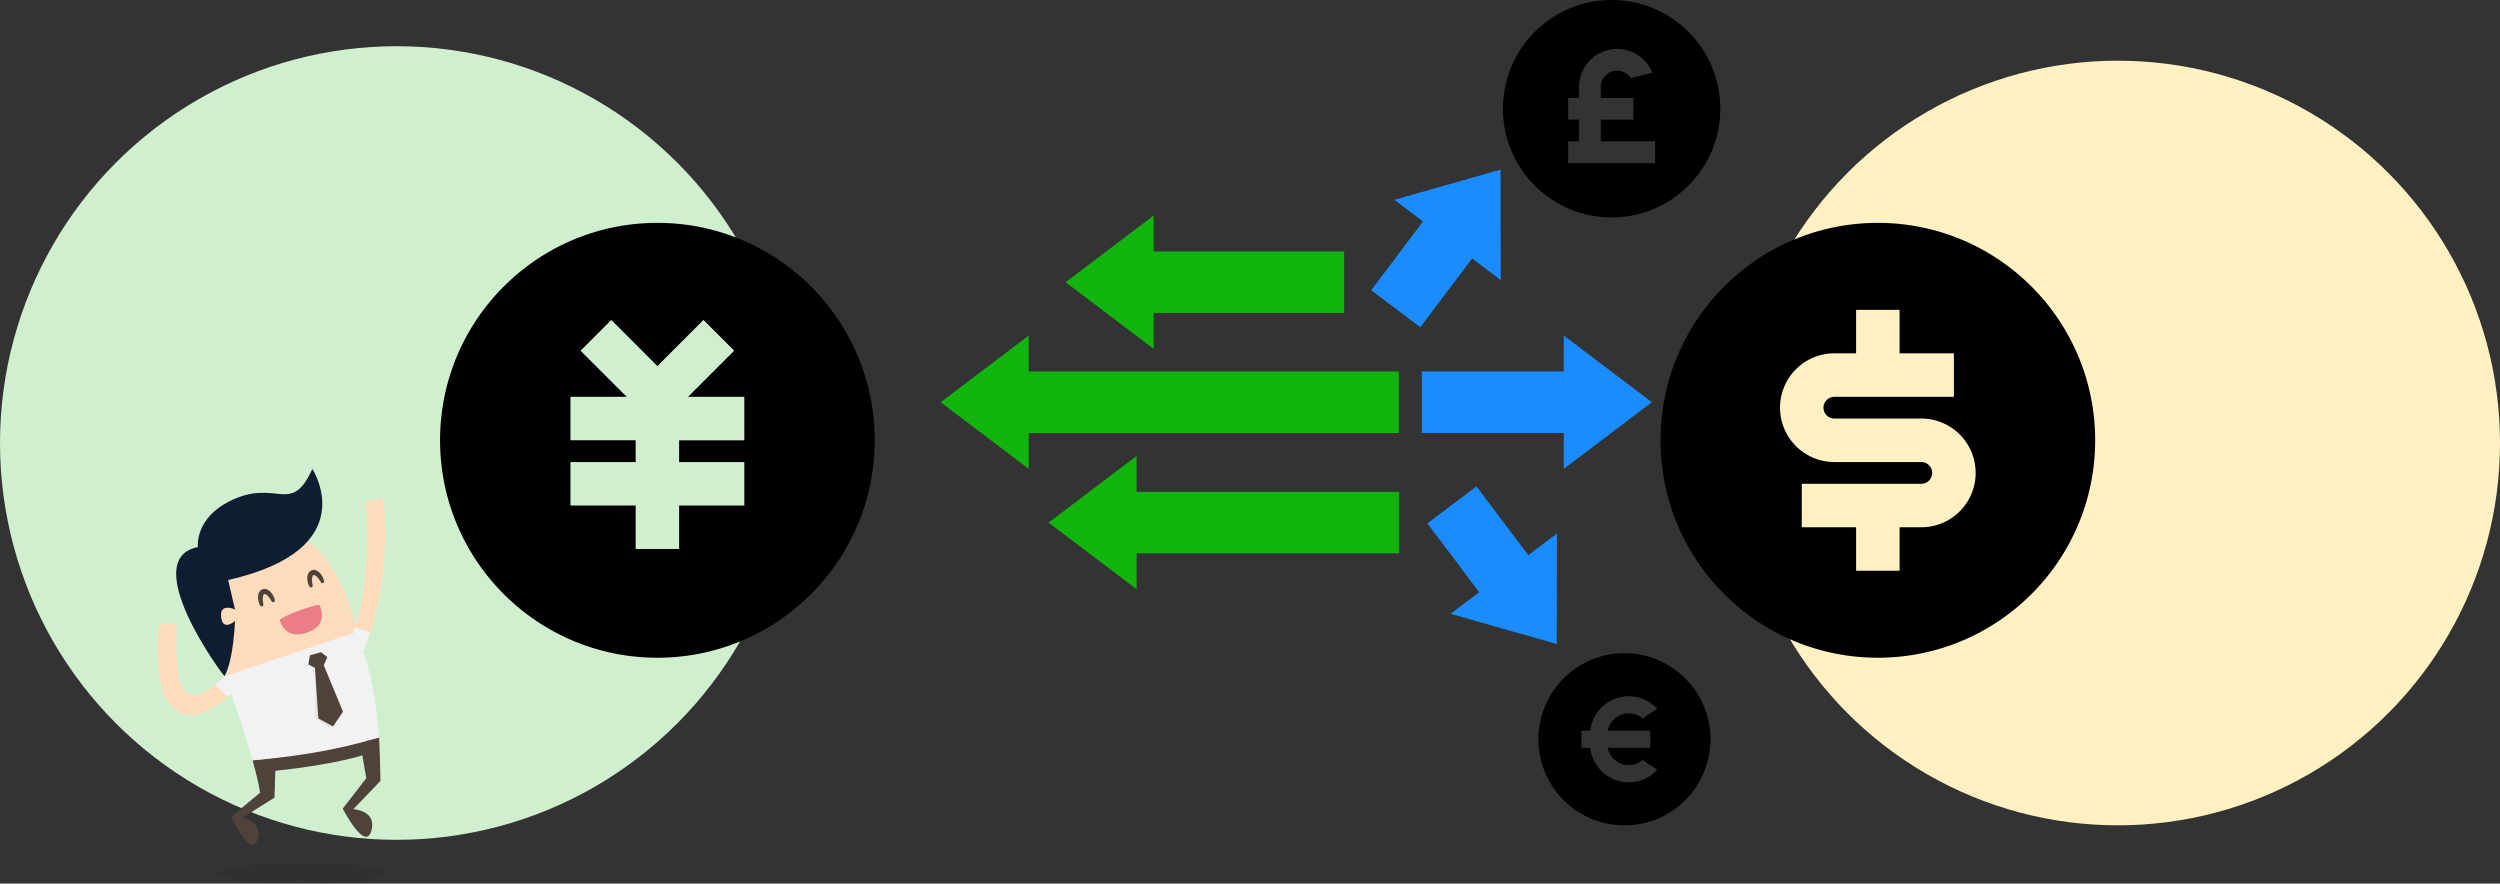
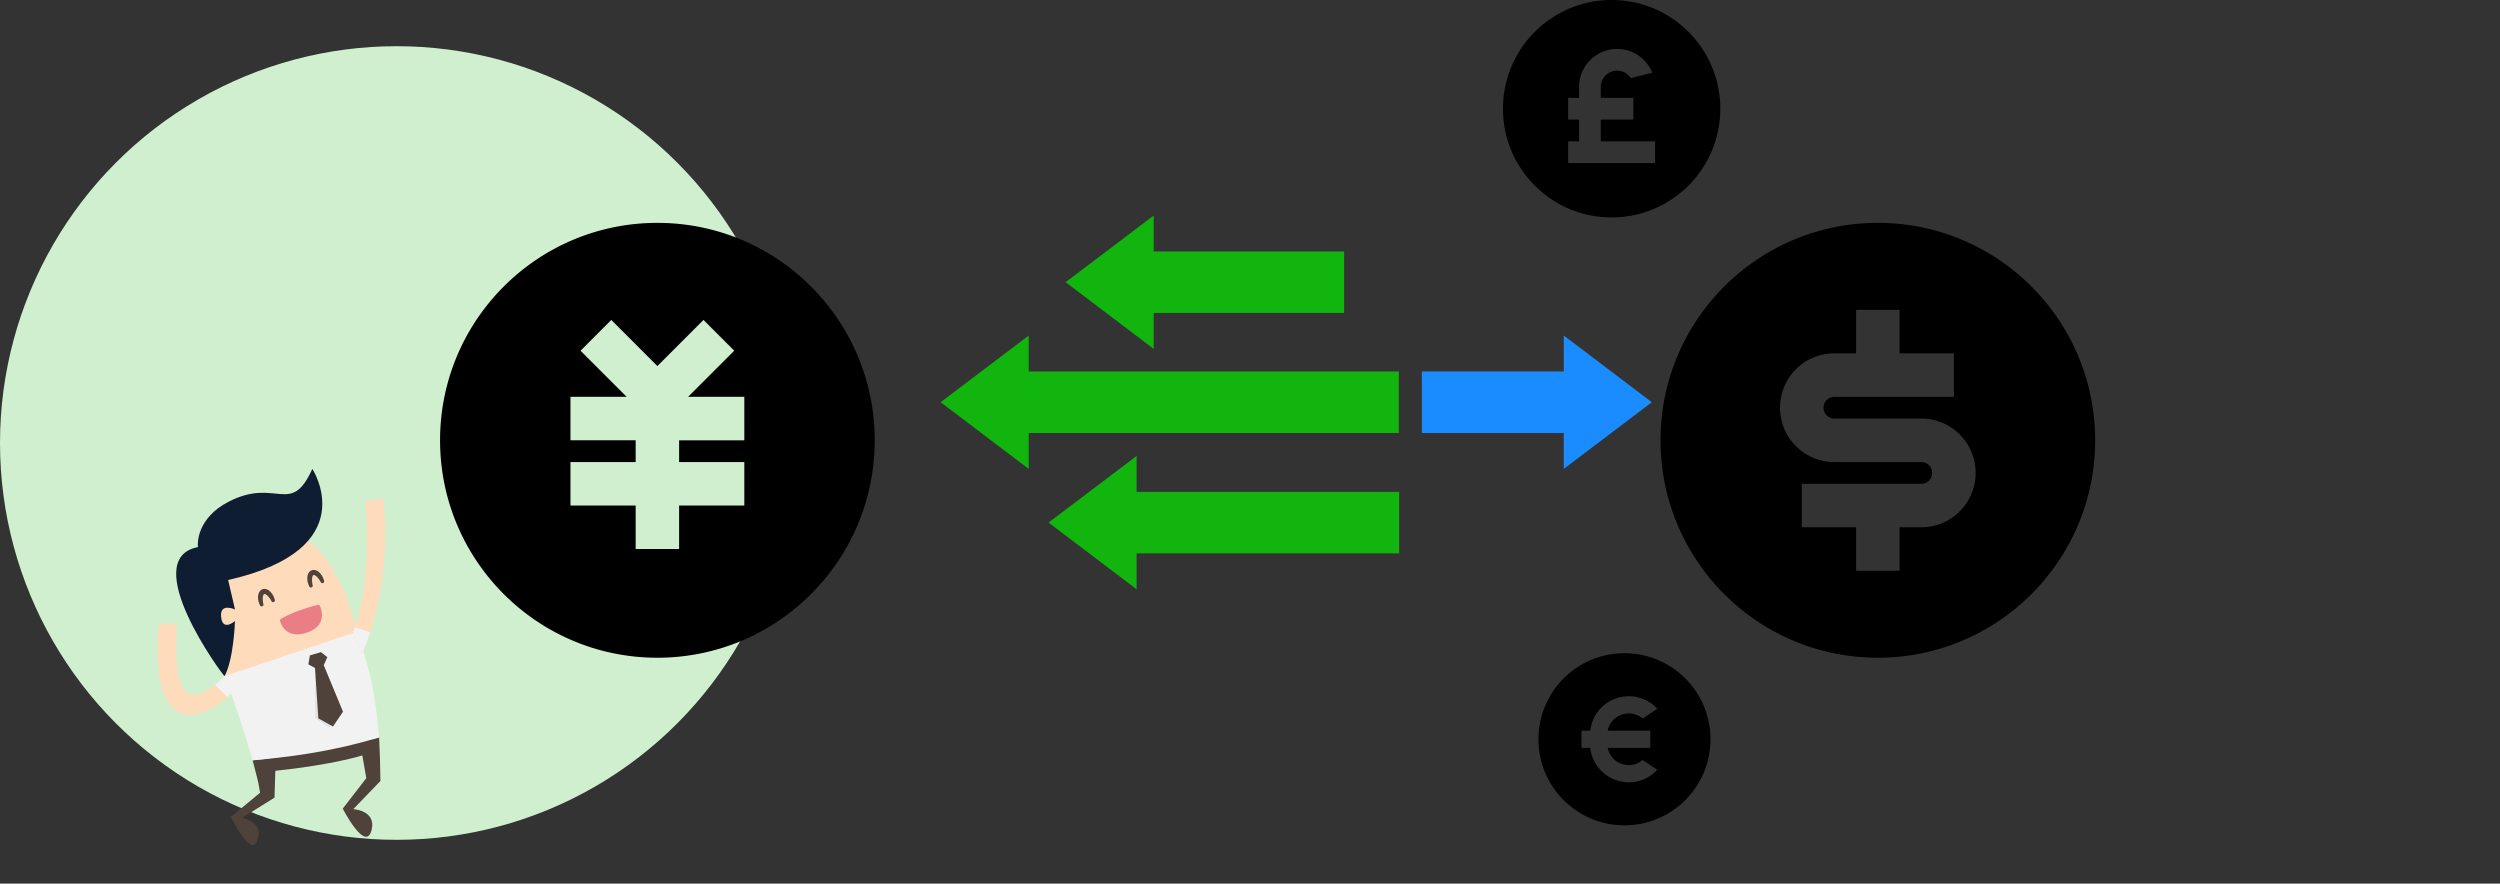
<svg xmlns="http://www.w3.org/2000/svg" width="464" height="164" viewBox="0 0 464 164">
  <rect x="0" y="0" width="464" height="164" fill="#333333" stroke="none" />
  <g fill-rule="nonzero" fill="none">
    <ellipse fill="#CFEFCE" cx="73.61" cy="82.224" rx="73.61" ry="73.648" />
-     <ellipse fill="#FFF1C1" cx="393.078" cy="82.224" rx="70.922" ry="70.958" />
    <path d="M122.012 122.075c-22.277 0-40.335-18.067-40.335-40.355 0-22.289 18.058-40.356 40.335-40.356 22.276 0 40.334 18.067 40.334 40.356 0 22.288-18.058 40.355-40.334 40.355zm4.033-36.32V81.72h12.1v-8.072h-10.43l8.559-8.559-5.707-5.71-8.555 8.563-8.555-8.563-5.708 5.714 8.56 8.555h-10.431v8.072h12.1v4.035h-12.1v8.071h12.1v8.071h8.067v-8.07h12.1v-8.072h-12.1zM348.528 122.075c-22.277 0-40.334-18.067-40.334-40.355 0-22.289 18.057-40.356 40.334-40.356 22.277 0 40.334 18.067 40.334 40.356 0 22.288-18.057 40.355-40.334 40.355zM334.411 89.79v8.07h10.084v8.072h8.066v-8.071h4.034a10.089 10.089 0 0 0 7.13-17.223 10.079 10.079 0 0 0-7.13-2.955H340.46a2.016 2.016 0 0 1-1.426-3.445 2.016 2.016 0 0 1 1.426-.59h22.184v-8.072h-10.084v-8.07h-8.066v8.07h-4.034a10.082 10.082 0 0 0-10.084 10.09c0 2.675 1.063 5.241 2.954 7.133a10.082 10.082 0 0 0 7.13 2.955h16.134a2.017 2.017 0 1 1 0 4.036H334.41zM301.5 153.182c-8.818 0-15.965-7.151-15.965-15.974s7.147-15.974 15.965-15.974 15.965 7.151 15.965 15.974-7.147 15.974-15.965 15.974zm-3.113-17.571a3.994 3.994 0 0 1 2.603-2.976 3.987 3.987 0 0 1 3.885.723l2.716-1.81a7.184 7.184 0 0 0-12.432 4.063h-1.642v3.194h1.64a7.19 7.19 0 0 0 4.91 6.036 7.175 7.175 0 0 0 7.524-1.973l-2.716-1.812a3.99 3.99 0 0 1-6.488-2.25l7.903.001v-3.195h-7.903v-.001z" fill="#000" />
    <path d="M41.947 126.14s-8.811-20.462 3.686-26.394c15.694-7.45 20.586 17.51 20.586 17.51l-24.272 8.884z" fill="#FDDBBB" />
    <path d="M48.272 112.377a3.353 3.353 0 0 1-.38-1.427c-.01-.26.017-.53.113-.816.047-.143.127-.289.238-.427.112-.14.275-.261.46-.338.188-.065.392-.082.568-.05.174.03.33.087.46.164.262.15.46.338.623.538.333.401.533.86.655 1.325a.33.33 0 0 1-.61.243l-.006-.01a4.328 4.328 0 0 0-.694-.97 1.578 1.578 0 0 0-.404-.306c-.135-.071-.223-.063-.259-.05-.035.014-.107.066-.16.209-.06.133-.089.31-.104.496a4.36 4.36 0 0 0 .118 1.186l.003.013a.333.333 0 0 1-.62.22z" fill="#4F423A" />
    <path d="M58.942 112.269c-1.052.272-4.551 1.238-6.786 2.595a.39.39 0 0 0-.168.455c.29.88 1.445 3.337 5.037 2.069 3.545-1.25 2.753-3.983 2.372-4.895a.389.389 0 0 0-.455-.224z" fill="#EB7D86" />
    <path d="M57.416 108.852a3.36 3.36 0 0 1-.381-1.427c-.01-.261.018-.532.114-.817.047-.142.127-.288.238-.427.112-.138.275-.26.459-.337.189-.066.393-.082.568-.05.175.03.331.087.46.164.262.15.46.337.624.538.332.4.532.858.655 1.324a.332.332 0 0 1-.611.243l-.005-.01a4.328 4.328 0 0 0-.694-.97 1.679 1.679 0 0 0-.404-.306c-.135-.071-.223-.063-.26-.05-.035.015-.107.067-.16.209a1.61 1.61 0 0 0-.103.497c-.023.374.028.782.117 1.186l.004.011a.331.331 0 0 1-.62.222z" fill="#4F423A" />
    <path d="M57.968 87.027s9.784 14.88-15.625 20.62l1.275 5.47s-2.795-1.292-2.593 1.273c.233 2.952 2.585.874 2.585.874s-.213 7.078-1.935 10.226c-.456-.299-16.18-21.745-4.933-23.957-.117-.669-.184-5.394 5.695-8.42 8.895-4.578 11.516 2.824 15.531-6.086z" fill="#0E1D31" />
    <path d="m65.574 150.175 5.033-5.225c-.02-2.71-.123-5.634-.242-8.078-8.978 1.946-16.91 3.624-23.482 4.241.585 2.331 1.047 3.692 1.386 6.016l-5.41 4.486s3.561 7.315 4.763 4.64c1.683-3.75-2.688-4.45-2.688-4.45l6.012-3.765.156-4.977c10.88-1.147 16.147-2.864 16.147-2.864l.737 4.233-4.373 5.645s4.33 8.46 5.38 3.853c.806-3.525-3.42-3.755-3.42-3.755z" fill="#4F423A" />
    <path d="M70.365 136.873c-.694-7.387-1.225-11.407-4.148-19.617l-24.542 8.236c1.837 4.754 3.13 8.527 5.208 15.624 6.571-.622 13.944-1.412 23.482-4.243z" fill="#F2F2F2" />
    <path d="m60.746 121.963-1.173-.92-2.054.596-.282 1.664 1.226.677.04 9.342 2.593 1.716 2.067-2.594-3.076-8.983z" opacity=".07" fill="#000" />
    <path fill="#4F423A" d="m60.746 121.963-1.173-.92-2.054.596-.282 1.664 1.226.677.62 9.348 2.718 1.51 1.862-2.746-3.576-8.63z" />
    <path d="m43.88 127.524-2.205-2.033c-9.543 9.498-9.09-2.586-8.862-8.964.016-.438-.199-.797-.464-.802-.173-.003-.326.145-.414.37-.08-.228-.228-.382-.4-.386-.173-.003-.326.145-.414.368-.08-.226-.228-.381-.401-.384-.173-.003-.326.145-.414.368-.08-.226-.228-.381-.4-.385-.265-.005-.465.374-.496.784-1.741 23.014 10.567 16.387 14.47 11.064z" fill="#FDDBBB" />
    <path d="m43.88 127.524-2.205-2.033c-.639.635-1.23 1.17-1.78 1.62l2.335 2.258c.639-.6 1.2-1.233 1.65-1.845z" fill="#F2F2F2" />
    <path d="m67.125 121.473-1.593-4.25c3.427-8.127 2.502-22.606 2.326-23.579-.078-.432.104-.815.366-.852.171-.023.34.106.455.318.052-.235.18-.406.352-.429.17-.023.34.106.454.318.052-.235.181-.406.352-.429.171-.023.34.106.455.318.052-.235.18-.406.351-.429.263-.036.523.286.584.72h.004c1.574 16.794-4.106 28.294-4.106 28.294z" fill="#FDDBBB" />
    <path d="m65.532 117.221 1.593 4.25s.725-1.47 1.585-4.12l-2.853-.957c-.104.283-.211.559-.325.827z" fill="#F2F2F2" />
-     <path d="M56.18 164c8.633 0 15.631-.86 15.631-1.92s-6.998-1.92-15.632-1.92c-8.633 0-15.631.86-15.631 1.92S47.546 164 56.179 164z" opacity=".07" fill="#000" />
    <path d="M299.118 40.355c-11.138 0-20.167-9.033-20.167-20.177S287.98 0 299.118 0c11.139 0 20.168 9.034 20.168 20.178s-9.03 20.177-20.168 20.177zm-6.05-18.16v4.036h-2.017v4.035h16.134v-4.035h-10.083v-4.036h6.05V18.16h-6.05v-2.018a3.029 3.029 0 0 1 4.076-2.84 3.02 3.02 0 0 1 1.49 1.196l4.005-1.001a7.058 7.058 0 0 0-11.99-1.845 7.069 7.069 0 0 0-1.615 4.49v2.018h-2.017v4.035h2.017z" fill="#000" />
    <path fill="#12B40E" d="m174.586 74.651 16.344-12.375v6.667h68.695V80.36H190.93v6.667z" />
    <path fill="#1A8CFF" d="m306.58 74.651-16.343-12.375v6.667h-26.344V80.36h26.344v6.667z" />
    <path fill="#12B40E" d="m194.614 96.994 16.344-12.375v6.667h48.728v11.416h-48.728v6.668zM197.778 52.377l16.345-12.375v6.667h35.35v11.417h-35.35v6.667z" />
-     <path fill="#1A8CFF" d="m288.935 119.53-19.717-5.607 5.321-4.013-9.62-12.767 9.111-6.873 9.621 12.766 5.32-4.013zM278.505 31.48l-19.715 5.606 5.321 4.014-9.62 12.766 9.11 6.873 9.62-12.766 5.322 4.014z" />
  </g>
</svg>